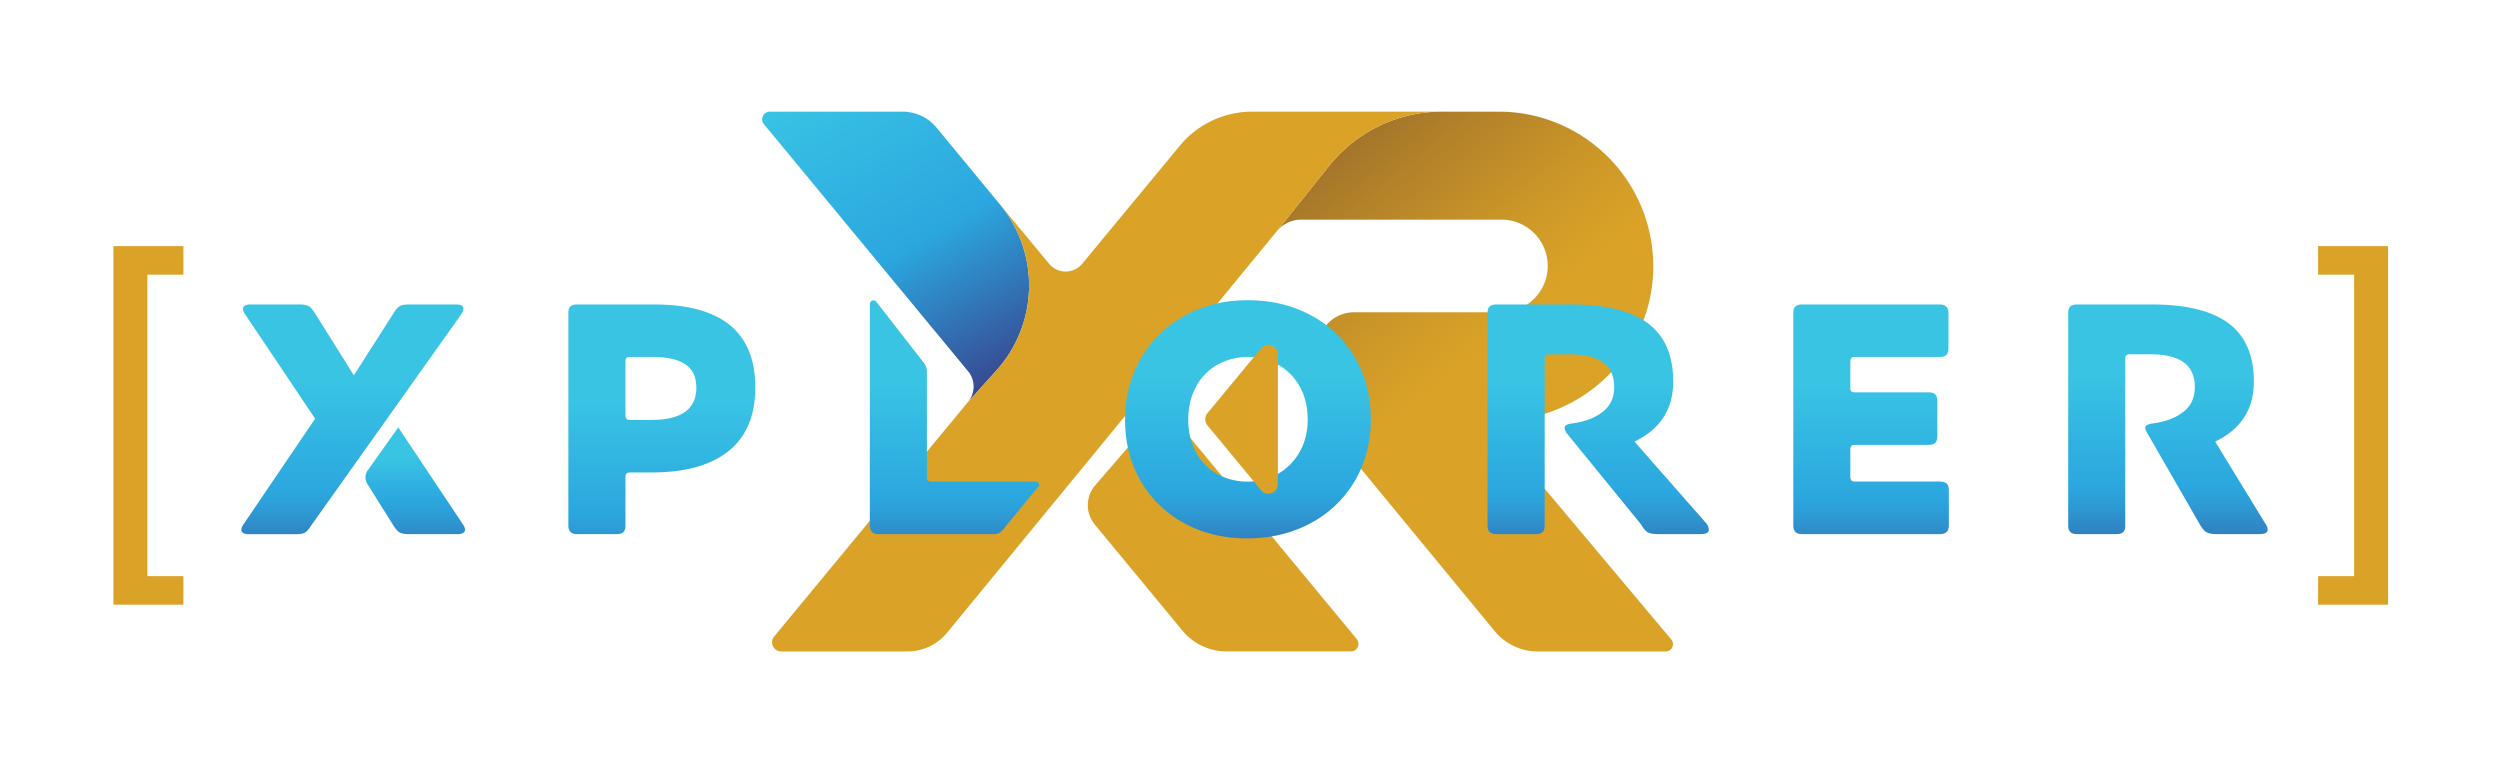
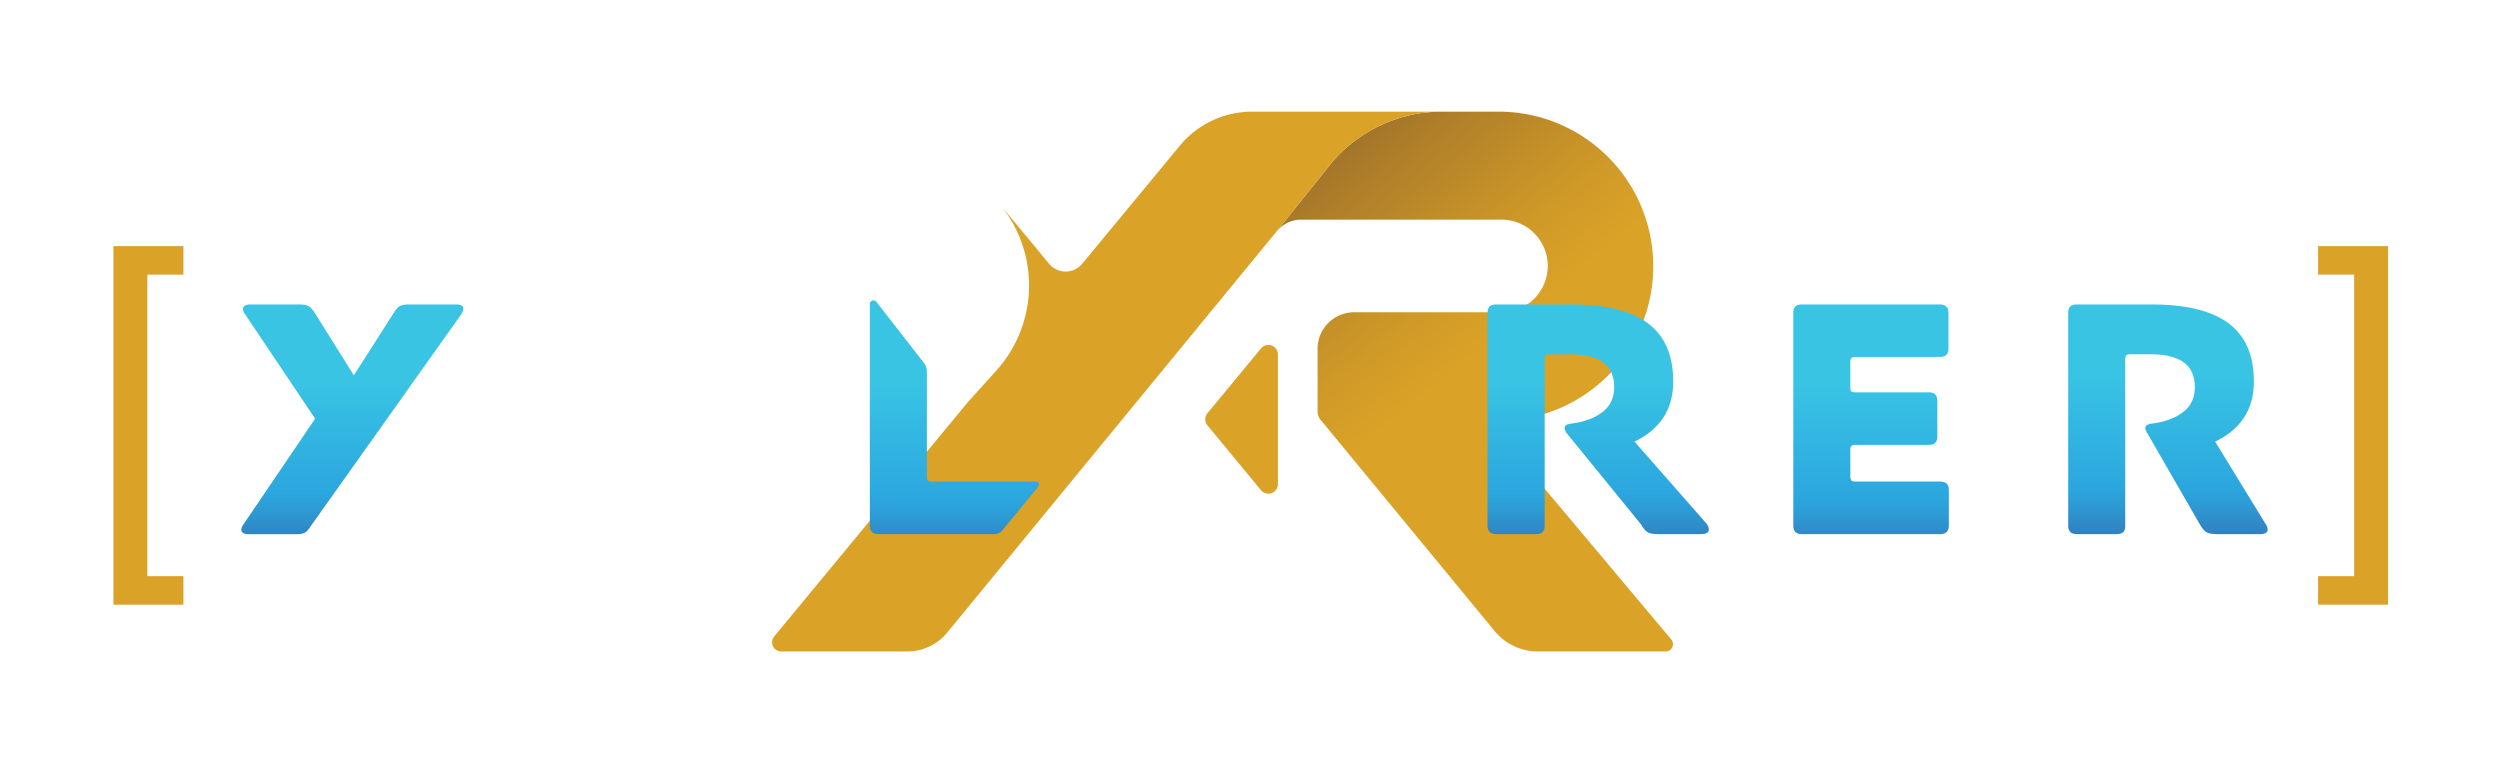
<svg xmlns="http://www.w3.org/2000/svg" xmlns:xlink="http://www.w3.org/1999/xlink" id="Layer_1" data-name="Layer 1" viewBox="0 0 2418.2 738">
  <defs>
    <style>.cls-1{fill:#daa227;}.cls-2{fill:url(#linear-gradient);}.cls-3{fill:url(#linear-gradient-2);}.cls-4{fill:url(#linear-gradient-3);}.cls-5{fill:url(#linear-gradient-4);}.cls-6{fill:url(#linear-gradient-5);}.cls-7{fill:url(#linear-gradient-6);}.cls-8{fill:url(#linear-gradient-7);}.cls-9{fill:url(#linear-gradient-8);}.cls-10{fill:url(#linear-gradient-9);}.cls-11{fill:url(#linear-gradient-10);}</style>
    <linearGradient id="linear-gradient" x1="994.34" y1="402.04" x2="799.5" y2="64.56" gradientUnits="userSpaceOnUse">
      <stop offset="0" stop-color="#3b2e7c" />
      <stop offset="0.51" stop-color="#2ba7df" />
      <stop offset="1" stop-color="#39c4e4" />
    </linearGradient>
    <linearGradient id="linear-gradient-2" x1="1452.12" y1="322.51" x2="1295.6" y2="128.81" gradientUnits="userSpaceOnUse">
      <stop offset="0" stop-color="#daa227" />
      <stop offset="0.27" stop-color="#cf9928" />
      <stop offset="0.72" stop-color="#b38229" />
      <stop offset="1" stop-color="#9f722a" />
    </linearGradient>
    <linearGradient id="linear-gradient-3" x1="640.2" y1="609.41" x2="640.2" y2="387.29" gradientUnits="userSpaceOnUse">
      <stop offset="0" stop-color="#3b2e7c" />
      <stop offset="0.09" stop-color="#374a93" />
      <stop offset="0.28" stop-color="#317cbc" />
      <stop offset="0.43" stop-color="#2d9bd5" />
      <stop offset="0.51" stop-color="#2ba7df" />
      <stop offset="1" stop-color="#39c4e4" />
    </linearGradient>
    <linearGradient id="linear-gradient-4" x1="923.23" y1="596.52" x2="923.23" y2="370.44" xlink:href="#linear-gradient-3" />
    <linearGradient id="linear-gradient-5" x1="1207.08" y1="592.92" x2="1207.08" y2="362.55" xlink:href="#linear-gradient-3" />
    <linearGradient id="linear-gradient-6" x1="1809.82" y1="593.95" x2="1809.82" y2="371.82" xlink:href="#linear-gradient-3" />
    <linearGradient id="linear-gradient-7" x1="2096.99" y1="583.64" x2="2096.99" y2="361.51" xlink:href="#linear-gradient-3" />
    <linearGradient id="linear-gradient-8" x1="340.81" y1="588.8" x2="340.81" y2="366.68" xlink:href="#linear-gradient-3" />
    <linearGradient id="linear-gradient-9" x1="401.68" y1="588.8" x2="401.68" y2="442.81" gradientUnits="userSpaceOnUse">
      <stop offset="0" stop-color="#3b2e7c" />
      <stop offset="0.13" stop-color="#374a93" />
      <stop offset="0.4" stop-color="#317cbc" />
      <stop offset="0.61" stop-color="#2d9bd5" />
      <stop offset="0.72" stop-color="#2ba7df" />
      <stop offset="1" stop-color="#39c4e4" />
    </linearGradient>
    <linearGradient id="linear-gradient-10" x1="1545.91" y1="588.79" x2="1545.91" y2="366.67" xlink:href="#linear-gradient-3" />
  </defs>
-   <path class="cls-1" d="M1312.34,618.11a7.34,7.34,0,0,1-5.66,12H1186.52A55.48,55.48,0,0,1,1143.76,610L1059,507.45a29.49,29.49,0,0,1,0-37.59l66.69-77.28Z" />
-   <path class="cls-2" d="M963.73,358.44l-27.32,30.28a23.24,23.24,0,0,0,0-29.61l-197.5-239A7.42,7.42,0,0,1,744.63,108H873a42.9,42.9,0,0,1,33,15.55l61.31,74.32A122.9,122.9,0,0,1,963.73,358.44Z" />
  <path class="cls-3" d="M1278.32,407.2l167.24,203a3.33,3.33,0,0,1,.25.28,54.07,54.07,0,0,0,41.75,19.69h123.59a7.09,7.09,0,0,0,5.46-11.6l-170.42-203a5,5,0,0,1,3.52-8.57h0a149.46,149.46,0,0,0,149.46-147.19c0-.75,0-1.52,0-2.29A149.49,149.49,0,0,0,1449.71,108H1394.6a139.44,139.44,0,0,0-108.84,52.28l-50.82,63.46a30.87,30.87,0,0,1,23.88-11.29h193.5a44.79,44.79,0,1,1,0,89.58H1309.88a35.43,35.43,0,0,0-35.43,35.43v60.36A13.28,13.28,0,0,0,1278.32,407.2Z" />
  <path class="cls-1" d="M1394.6,108a139.44,139.44,0,0,0-108.84,52.28l-50.82,63.46L916.06,612.05a49.74,49.74,0,0,1-38.36,18.08h-122a8.85,8.85,0,0,1-6.83-14.5L936.41,388.71l27.33-30.26a123,123,0,0,0,3.58-160.59l47.4,57.21a20.81,20.81,0,0,0,32.13,0L1141.16,141a90.76,90.76,0,0,1,70-33Z" />
  <polygon class="cls-1" points="177.4 265.67 177.4 238.08 142.53 238.08 109.72 238.08 109.72 265.67 109.72 557.3 109.72 584.89 142.53 584.89 177.4 584.89 177.4 557.3 142.53 557.3 142.53 265.67 177.4 265.67" />
  <polygon class="cls-1" points="2242.24 265.67 2242.24 238.08 2277.12 238.08 2309.93 238.08 2309.93 265.67 2309.93 557.3 2309.93 584.89 2277.12 584.89 2242.24 584.89 2242.24 557.3 2277.12 557.3 2277.12 265.67 2242.24 265.67" />
-   <path class="cls-4" d="M605.93,458.09a5.61,5.61,0,0,0-.95,3.65v46.64c0,3-.69,5.08-2.06,6.35s-3.55,1.9-6.51,1.9H558c-2.75,0-4.81-.68-6.19-2.06s-2.06-3.44-2.06-6.19V302.76c0-3,.68-5.08,2.06-6.35s3.44-1.9,6.19-1.9h74.57q98.05,0,98,80.28,0,40.62-25.7,61.4T630.37,457H609.74Q606.89,457,605.93,458.09Zm0-111.7A5.64,5.64,0,0,0,605,350v51.4a5.66,5.66,0,0,0,.95,3.66q1,1.11,3.81,1.11h20.63q21.25,0,32.2-7.78t10.95-23.32q0-15.54-10.63-22.69t-32.52-7.14H609.74Q606.89,345.28,605.93,346.39Z" />
  <path class="cls-5" d="M969.49,513.1a9.67,9.67,0,0,1-7.48,3.53H849.63c-2.75,0-4.81-.68-6.19-2.06s-2.06-3.44-2.06-6.19V294.07a3.51,3.51,0,0,1,6.27-2.16l46,59.08a13.87,13.87,0,0,1,2.92,8.51V461.1a5.61,5.61,0,0,0,.95,3.65q1,1.11,3.81,1.11h100.78a2.94,2.94,0,0,1,2.27,4.81Z" />
-   <path class="cls-6" d="M1103.64,346.55A109.55,109.55,0,0,1,1146,305.3q27-14.91,60.92-14.91,34.27,0,61.41,14.75a107.38,107.38,0,0,1,42.36,40.94q15.22,26.18,15.23,59.49t-15.39,59.5A108.2,108.2,0,0,1,1267.85,506q-27.3,14.76-61.56,14.76-33.64,0-60.61-14.6a106.47,106.47,0,0,1-42.2-40.77q-15.23-26.19-15.23-59.18Q1088.25,372.88,1103.64,346.55Zm53.1,90.8a52.42,52.42,0,0,0,20.5,21.08,61.67,61.67,0,0,0,59-.14,55.43,55.43,0,0,0,20.94-21.24q7.71-13.65,7.72-31.18,0-18.11-7.58-31.78a54.28,54.28,0,0,0-20.79-21.23,61.39,61.39,0,0,0-59.1,0,53,53,0,0,0-20.64,21.38q-7.42,13.81-7.42,31.63T1156.74,437.35Z" />
  <path class="cls-7" d="M1883,467.77q2.07,1.91,2.07,6.34v34.27c0,5.51-2.86,8.25-8.57,8.25H1742.87c-2.75,0-4.82-.68-6.19-2.06s-2.06-3.44-2.06-6.19V302.76c0-3,.68-5.08,2.06-6.35s3.44-1.9,6.19-1.9h133.27q8.56,0,8.57,8.25V337c0,3-.69,5.08-2.07,6.35s-3.54,1.9-6.5,1.9h-81.55q-2.86,0-3.81,1.11a5.58,5.58,0,0,0-1,3.65v24.75c0,1.9.31,3.17,1,3.81s1.9.95,3.81.95h71.08q4.44,0,6.35,2.07t1.9,6.5v33.95c0,2.75-.63,4.82-1.9,6.19s-3.39,2.06-6.35,2.06h-71.08q-2.86,0-3.81,1.11a5.58,5.58,0,0,0-1,3.65v26a5.55,5.55,0,0,0,1,3.65q.95,1.11,3.81,1.11h81.87C1879.42,465.86,1881.58,466.5,1883,467.77Z" />
  <path class="cls-8" d="M2053.68,514.73q-2.07,1.9-6.51,1.9h-38.39c-2.75,0-4.82-.68-6.19-2.06s-2.06-3.44-2.06-6.19V302.76c0-3,.68-5.08,2.06-6.35s3.44-1.9,6.19-1.9h72.66q49.82,0,74.25,18.25t24.44,56.32q0,40-37.45,58.07l48.55,79.33a10.3,10.3,0,0,1,2.22,5.71c0,3-2.64,4.44-7.93,4.44h-41.25c-4.44,0-7.73-.58-9.84-1.74s-4.33-3.76-6.66-7.78L2077,418.9a9.76,9.76,0,0,1-1.11-2.06,7.52,7.52,0,0,1-.79-3c0-2.11,2.11-3.49,6.34-4.12q18.41-2.22,30-10.95T2123,374.48q0-16.19-10.79-24t-32-7.78H2060.5c-1.91,0-3.18.32-3.81.95s-1,1.91-1,3.81V508.38C2055.74,511.35,2055.05,513.46,2053.68,514.73Z" />
  <path class="cls-9" d="M441.56,294.52H395.23c-3.57,0-6.33.46-8.23,1.41s-3.94,3.12-6,6.53l-38.73,60.59L305.12,303.7c-2.33-3.8-4.46-6.29-6.36-7.44s-4.85-1.74-8.88-1.74H242a9.91,9.91,0,0,0-5.08,1.12A3.6,3.6,0,0,0,235,299a9.37,9.37,0,0,0,1.91,4.75l67.9,101.23-69.48,102.5a9.11,9.11,0,0,0-1.9,4.75,3.76,3.76,0,0,0,1.74,3.35,10.16,10.16,0,0,0,5.24,1.11h46.34c3.57,0,6.29-.49,8.06-1.44s3.77-3.11,5.87-6.49l145.66-205c1.28-2.32,1.9-4,1.9-5.08C448.22,295.9,446,294.52,441.56,294.52Z" />
-   <path class="cls-10" d="M449.82,512.18a3.7,3.7,0,0,1-1.9,3.35,9.53,9.53,0,0,1-4.75,1.11H395.23c-4,0-7-.59-8.89-1.77s-4-3.64-6.32-7.44l-24.65-39.27a12,12,0,0,1,.39-13.31l29.49-41.44,62.67,94A9.37,9.37,0,0,1,449.82,512.18Z" />
  <path class="cls-11" d="M1492,514.73c-1.38,1.27-3.54,1.9-6.5,1.9h-38.4c-2.75,0-4.81-.68-6.19-2.06s-2.06-3.44-2.06-6.19V302.76q0-4.44,2.06-6.35t6.19-1.9h72.66q49.82,0,74.26,18.25t24.43,56.32q0,40-37.44,58.07l69.68,79.33a10.32,10.32,0,0,1,2.23,5.71c0,3-2.65,4.44-7.94,4.44h-41.25q-6.66,0-9.83-1.74t-6.67-7.78l-71.9-88.21a9.14,9.14,0,0,1-1.12-2.06,7.52,7.52,0,0,1-.79-3c0-2.11,2.11-3.49,6.34-4.12q18.4-2.22,30-10.95t11.59-24.27q0-16.19-10.79-24t-32-7.78h-19.68c-1.9,0-3.17.32-3.81.95s-.94,1.91-.94,3.81V508.38C1494.1,511.35,1493.4,513.46,1492,514.73Z" />
  <path class="cls-1" d="M1219.78,474.19l-51.86-62.76a9.21,9.21,0,0,1,0-11.73L1219.78,337a9.21,9.21,0,0,1,16.31,5.87V468.33A9.21,9.21,0,0,1,1219.78,474.19Z" />
</svg>